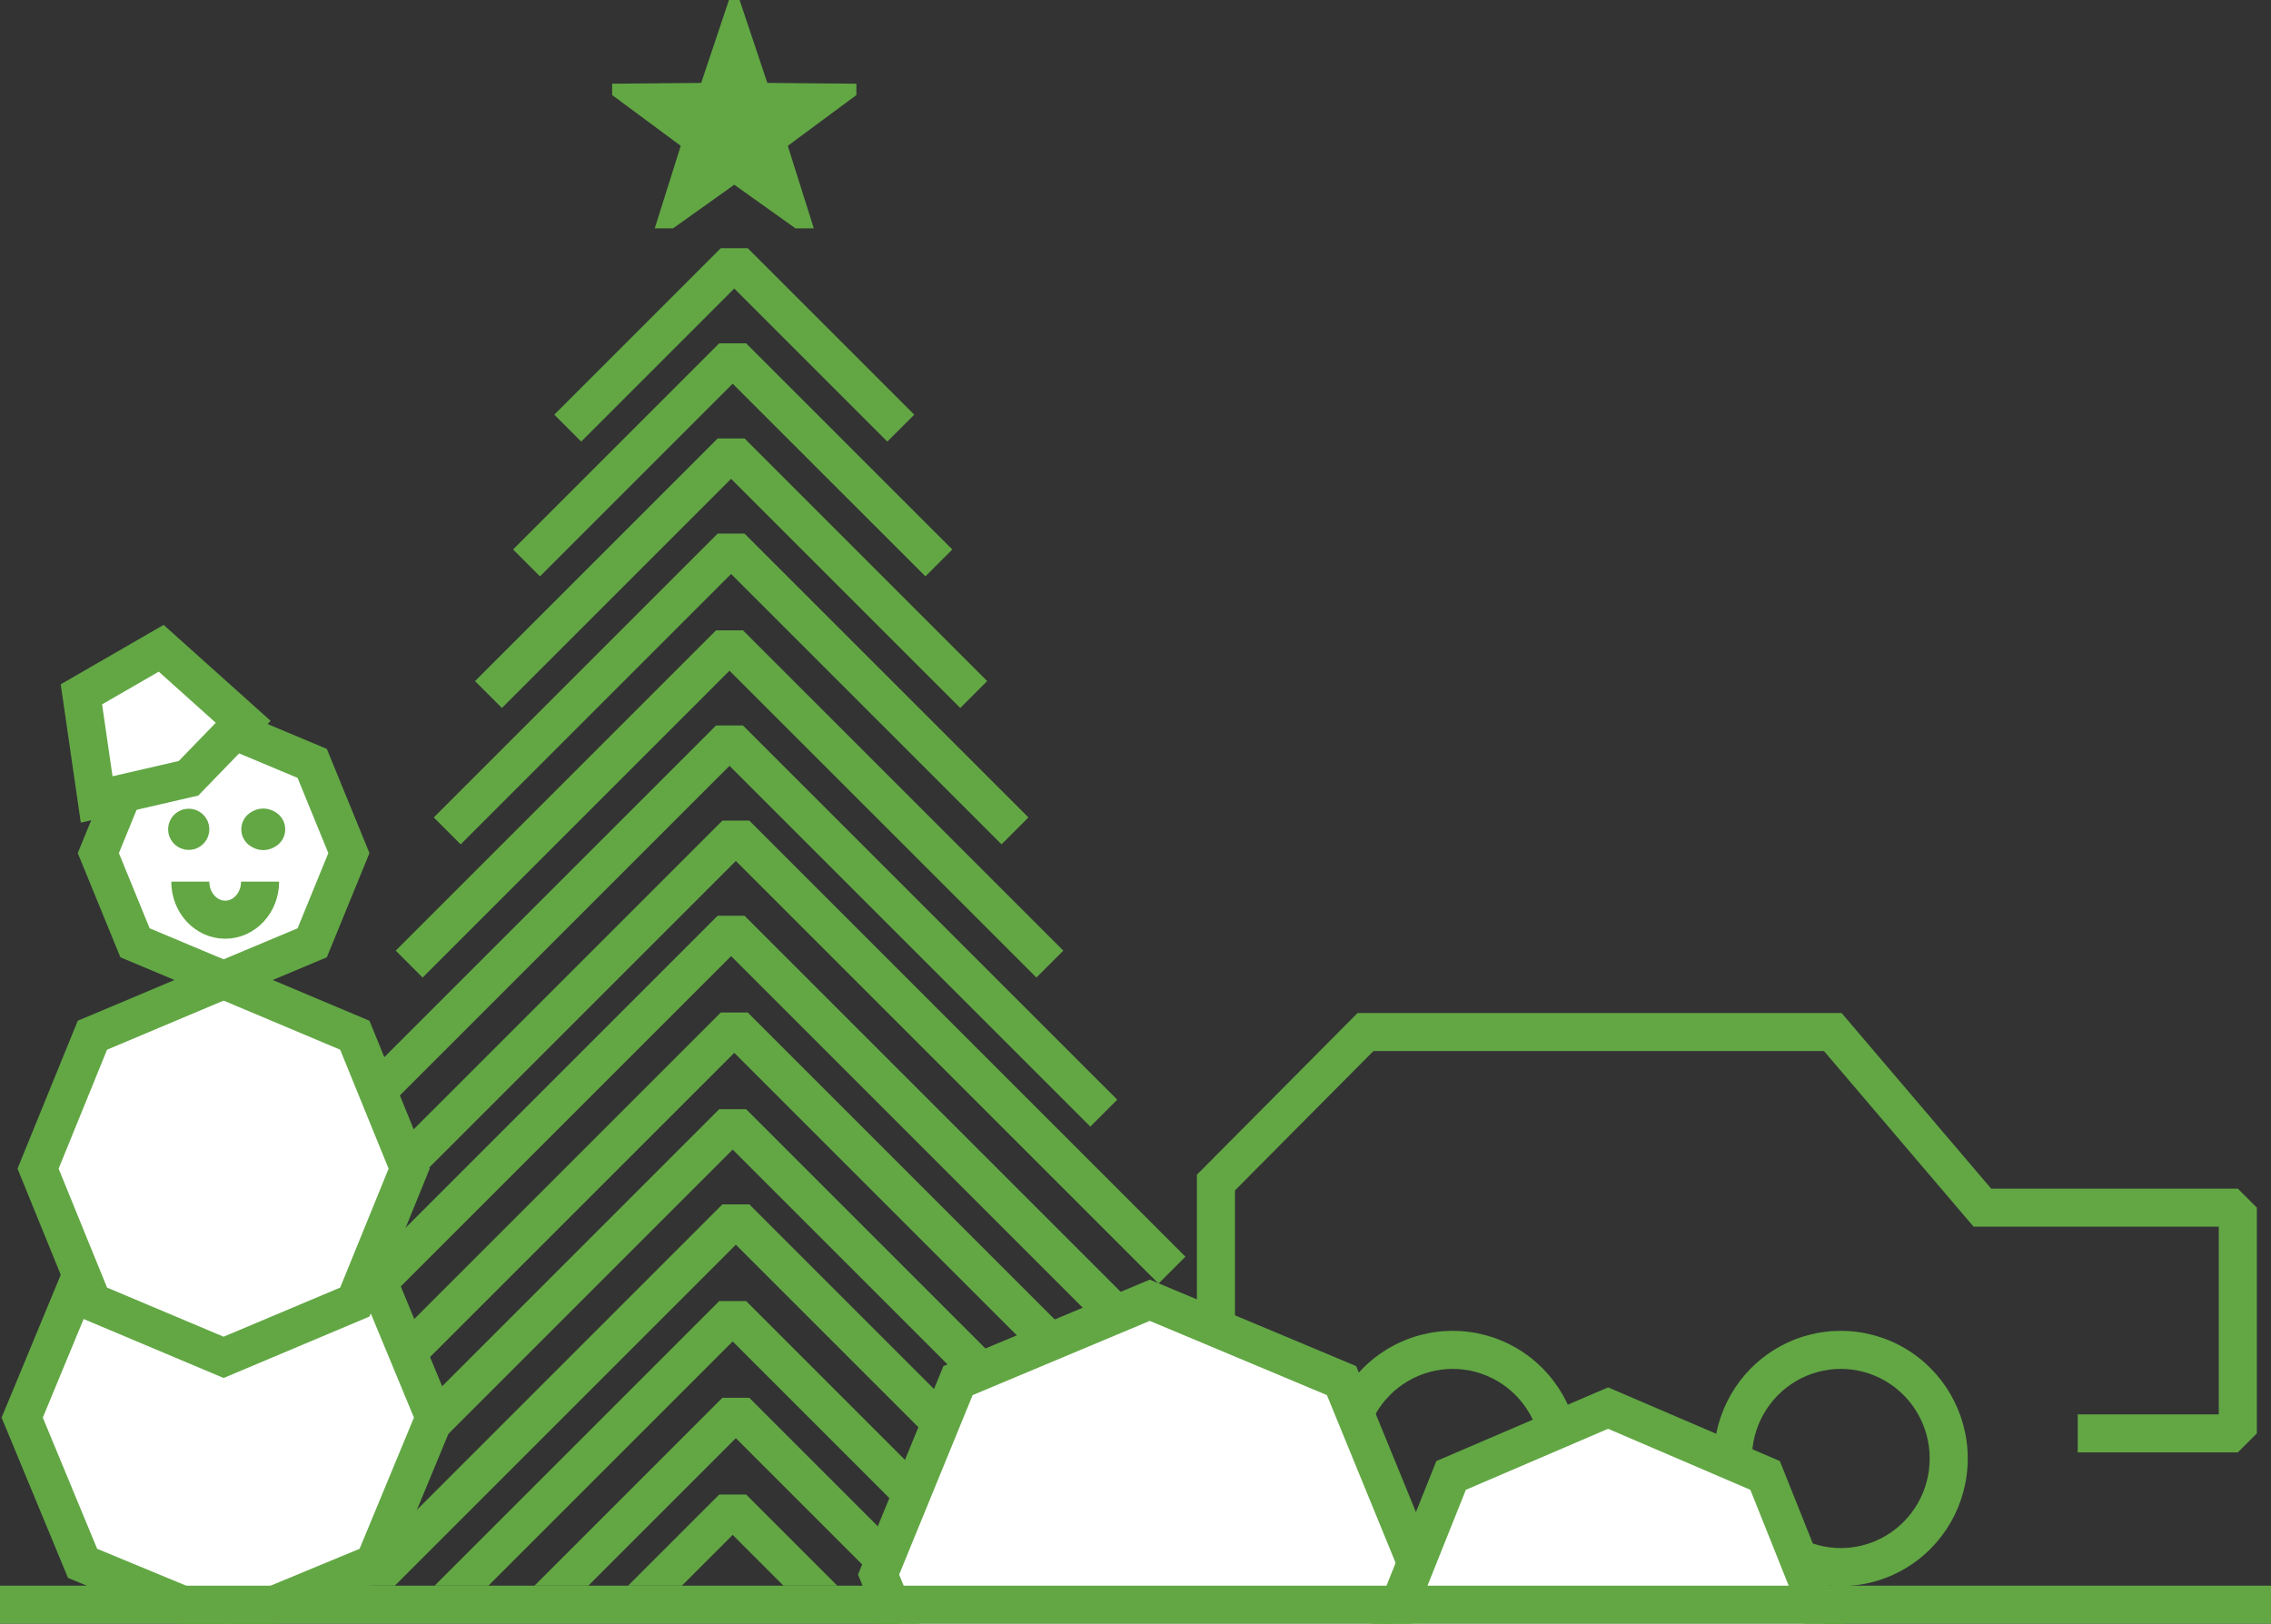
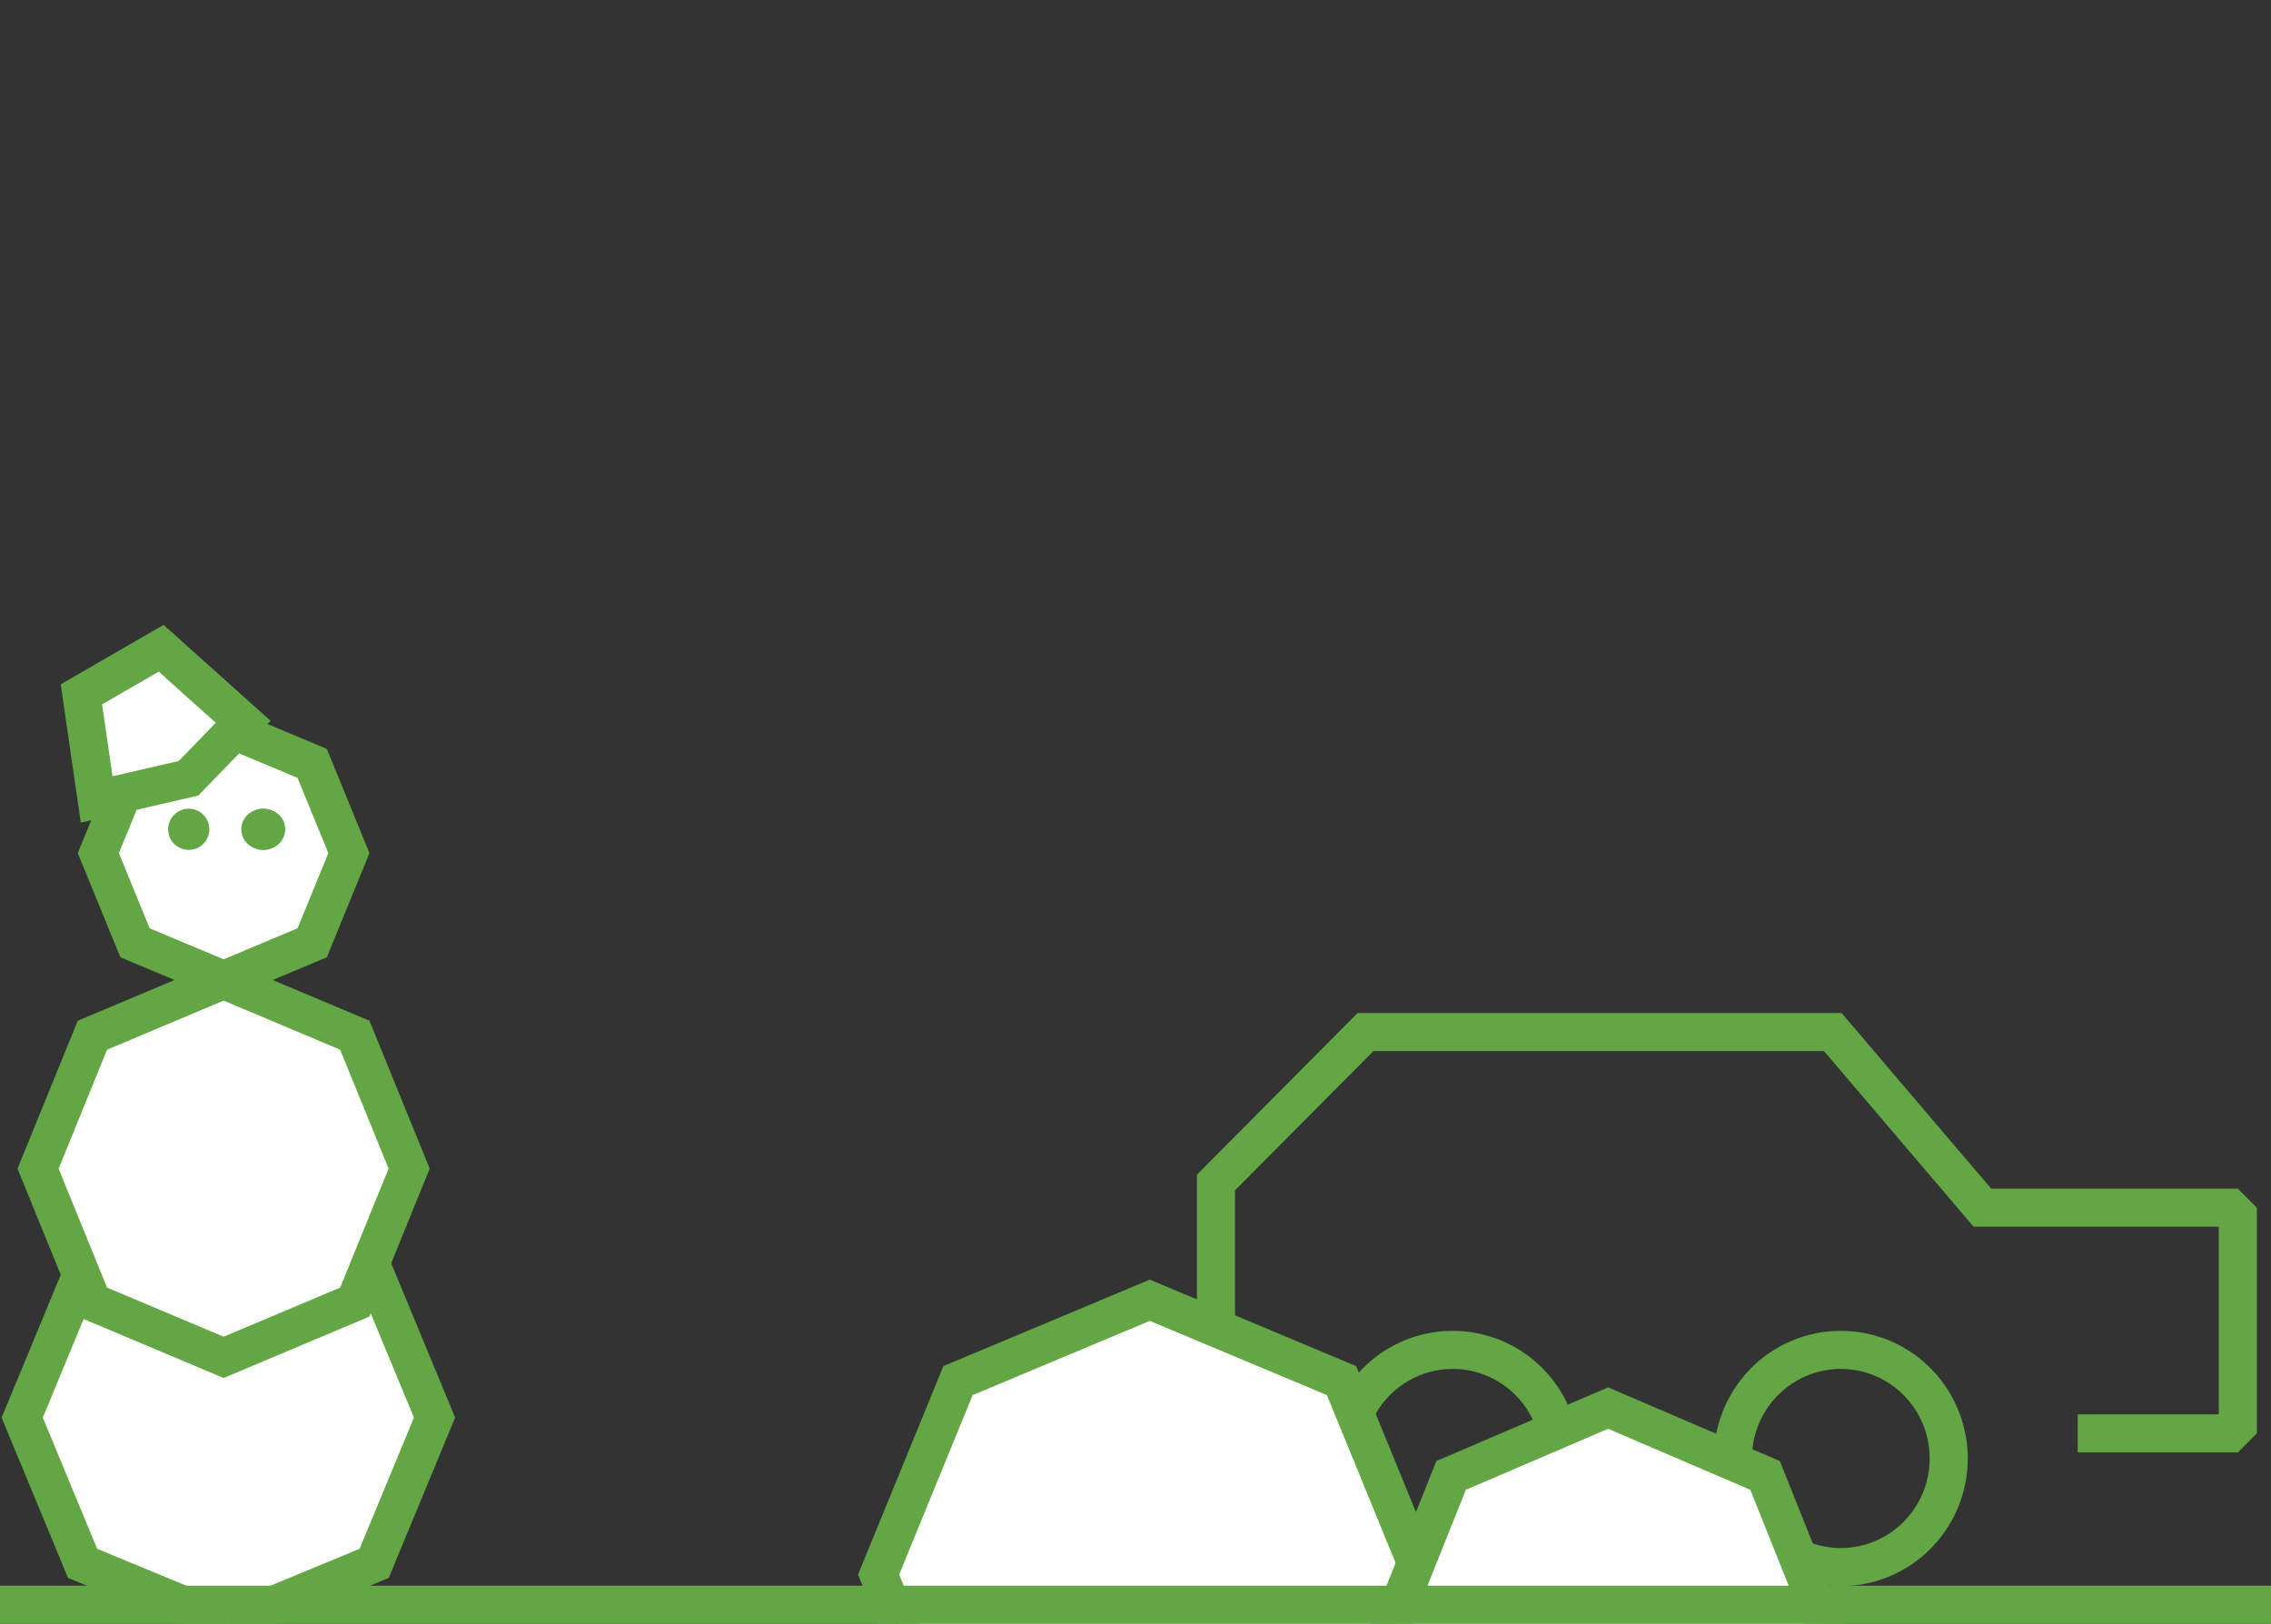
<svg xmlns="http://www.w3.org/2000/svg" width="716" height="512" viewBox="0 0 716 512" fill="none">
  <rect x="0" y="0" width="716" height="512" fill="#333333" stroke="none" />
  <g clip-path="url(#clip0_1573_3559)">
    <g clip-path="url(#clip1_1573_3559)">
      <path d="M48 537L231 354L414 537" stroke="#62A744" stroke-width="12" stroke-linejoin="bevel" />
      <path d="M67 488L231.5 323.5L396 488" stroke="#62A744" stroke-width="12" stroke-linejoin="bevel" />
      <path d="M112 351L230 233L348 351" stroke="#62A744" stroke-width="12" stroke-linejoin="bevel" />
-       <path d="M129 304L230 203L331 304" stroke="#62A744" stroke-width="12" stroke-linejoin="bevel" />
-       <path d="M141 262L230.5 172.5L320 262" stroke="#62A744" stroke-width="12" stroke-linejoin="bevel" />
+       <path d="M141 262L230.5 172.5" stroke="#62A744" stroke-width="12" stroke-linejoin="bevel" />
      <path d="M179 135L231.5 82.5L284 135" stroke="#62A744" stroke-width="12" stroke-linejoin="bevel" />
      <path d="M166 177.5L231 112.5L296 177.5" stroke="#62A744" stroke-width="12" stroke-linejoin="bevel" />
      <path d="M154 219L230.5 142.5L307 219" stroke="#62A744" stroke-width="12" stroke-linejoin="bevel" />
      <path d="M94.5 400.5L232 263L369.5 400.5" stroke="#62A744" stroke-width="12" stroke-linejoin="bevel" />
      <path d="M80.5 443L230.5 293L380.5 443" stroke="#62A744" stroke-width="12" stroke-linejoin="bevel" />
      <path d="M40.5 575.5L232 384L423.5 575.5" stroke="#62A744" stroke-width="12" stroke-linejoin="bevel" />
      <path d="M28 617.5L231 414.5L434 617.5" stroke="#62A744" stroke-width="12" stroke-linejoin="bevel" />
      <path d="M14 663L232 445L450 663" stroke="#62A744" stroke-width="12" stroke-linejoin="bevel" />
      <path d="M3.5 703L231 475.5L458.5 703" stroke="#62A744" stroke-width="12" stroke-linejoin="bevel" />
      <g clip-path="url(#clip2_1573_3559)">
        <path d="M231.5 -5L241.93 26.144L274.773 26.44L248.376 45.983L258.244 77.31L231.5 58.245L204.756 77.31L214.624 45.983L188.227 26.44L221.07 26.144L231.5 -5Z" fill="#62A744" />
      </g>
    </g>
    <path d="M383.359 372.886L379.103 368.658L377.359 370.413V372.886H383.359ZM430.508 325.43V319.43H428.011L426.251 321.201L430.508 325.43ZM577.846 325.43L582.414 321.54L580.617 319.43H577.846V325.43ZM624.995 380.796L620.426 384.686L622.223 386.796H624.995V380.796ZM705.54 380.796H711.54L705.54 374.796V380.796ZM705.54 451.981V457.981L711.54 451.981H705.54ZM429.983 459.891C429.983 449.78 435.343 440.456 444.011 435.418L437.982 425.043C425.595 432.241 417.983 445.53 417.983 459.891H429.983ZM444.011 484.364C435.343 479.326 429.983 470.002 429.983 459.891H417.983C417.983 474.252 425.595 487.541 437.982 494.739L444.011 484.364ZM472.008 484.364C463.344 489.399 452.675 489.399 444.011 484.364L437.982 494.739C450.374 501.94 465.646 501.94 478.038 494.739L472.008 484.364ZM486.036 459.891C486.036 470.002 480.677 479.326 472.008 484.364L478.038 494.739C490.425 487.541 498.036 474.252 498.036 459.891H486.036ZM472.008 435.418C480.677 440.456 486.036 449.78 486.036 459.891H498.036C498.036 445.531 490.425 432.241 478.038 425.043L472.008 435.418ZM478.038 425.043C465.646 417.842 450.374 417.842 437.982 425.043L444.011 435.418C452.675 430.383 463.344 430.383 472.008 435.418L478.038 425.043ZM552.34 459.891C552.34 449.78 557.7 440.456 566.368 435.418L560.339 425.043C547.952 432.241 540.34 445.531 540.34 459.891H552.34ZM566.368 484.364C557.7 479.326 552.34 470.002 552.34 459.891H540.34C540.34 474.252 547.952 487.541 560.339 494.739L566.368 484.364ZM594.365 484.364C585.701 489.399 575.032 489.399 566.368 484.364L560.339 494.739C572.73 501.94 588.003 501.94 600.394 494.739L594.365 484.364ZM608.393 459.891C608.393 470.002 603.034 479.326 594.365 484.364L600.394 494.739C612.782 487.541 620.393 474.252 620.393 459.891H608.393ZM594.365 435.418C603.034 440.456 608.393 449.78 608.393 459.891H620.393C620.393 445.531 612.782 432.241 600.394 425.043L594.365 435.418ZM600.394 425.043C588.003 417.842 572.73 417.842 560.339 425.043L566.368 435.418C575.032 430.383 585.701 430.383 594.365 435.418L600.394 425.043ZM387.616 377.115L434.764 329.658L426.251 321.201L379.103 368.658L387.616 377.115ZM430.508 331.43H577.846V319.43H430.508V331.43ZM573.278 329.32L620.426 384.686L629.563 376.906L582.414 321.54L573.278 329.32ZM624.995 386.796H705.54V374.796H624.995V386.796ZM699.54 380.796V451.981H711.54V380.796H699.54ZM705.54 445.981H655.064V457.981H705.54V445.981ZM389.359 451.981V372.886H377.359V451.981H389.359Z" fill="#62A744" />
    <path d="M72 382L117.962 401.038L137 447L117.962 492.962L72 512L26.038 492.962L7 447L26.038 401.038L72 382Z" fill="white" stroke="#62A744" stroke-width="12" />
    <path d="M70.5 309L111.866 326.427L129 368.5L111.866 410.573L70.5 428L29.134 410.573L12 368.5L29.134 326.427L70.5 309Z" fill="white" stroke="#62A744" stroke-width="12" />
    <path d="M70.5 229L98.431 240.716L110 269L98.431 297.284L70.5 309L42.569 297.284L31 269L42.569 240.716L70.5 229Z" fill="white" stroke="#62A744" stroke-width="12" />
    <path d="M56.252 255.875C58.262 254.715 60.738 254.715 62.748 255.875C64.757 257.035 65.995 259.179 65.995 261.5C65.995 263.821 64.757 265.965 62.748 267.125C60.738 268.285 58.262 268.285 56.252 267.125C54.243 265.965 53.005 263.821 53.005 261.5C53.005 259.179 54.243 257.035 56.252 255.875Z" fill="#62A744" />
    <path d="M79.702 255.785C81.76 254.671 84.24 254.671 86.298 255.785L86.63 255.965C88.662 257.065 89.928 259.19 89.928 261.5C89.928 263.81 88.662 265.935 86.63 267.035L86.298 267.215C84.24 268.329 81.76 268.329 79.702 267.215L79.37 267.035C77.338 265.935 76.072 263.81 76.072 261.5C76.072 259.19 77.338 257.065 79.37 255.965L79.702 255.785Z" fill="#62A744" />
-     <path d="M82 278C82 284.627 77.075 290 71 290C64.925 290 60 284.627 60 278" stroke="#62A744" stroke-width="12" />
    <path d="M30.475 252.091L25.663 218.94L50.817 204.417L76.676 227.607L59.428 245.411L30.475 252.091Z" fill="white" stroke="#62A744" stroke-width="12" />
    <path d="M362.5 410L422.958 435.335L448 496.5L422.958 557.665L362.5 583L302.042 557.665L277 496.5L302.042 435.335L362.5 410Z" fill="white" stroke="#62A744" stroke-width="12" />
    <path d="M507 444L556.497 465.235L577 516.5L556.497 567.765L507 589L457.503 567.765L437 516.5L457.503 465.235L507 444Z" fill="white" stroke="#62A744" stroke-width="12" />
    <rect y="500" width="716" height="12" fill="#62A744" />
  </g>
  <defs>
    <clipPath id="clip0_1573_3559">
      <rect width="716" height="512" fill="white" />
    </clipPath>
    <clipPath id="clip1_1573_3559">
-       <rect width="339" height="500" fill="white" transform="translate(62)" />
-     </clipPath>
+       </clipPath>
    <clipPath id="clip2_1573_3559">
      <rect width="77" height="72" fill="white" transform="translate(193)" />
    </clipPath>
  </defs>
</svg>